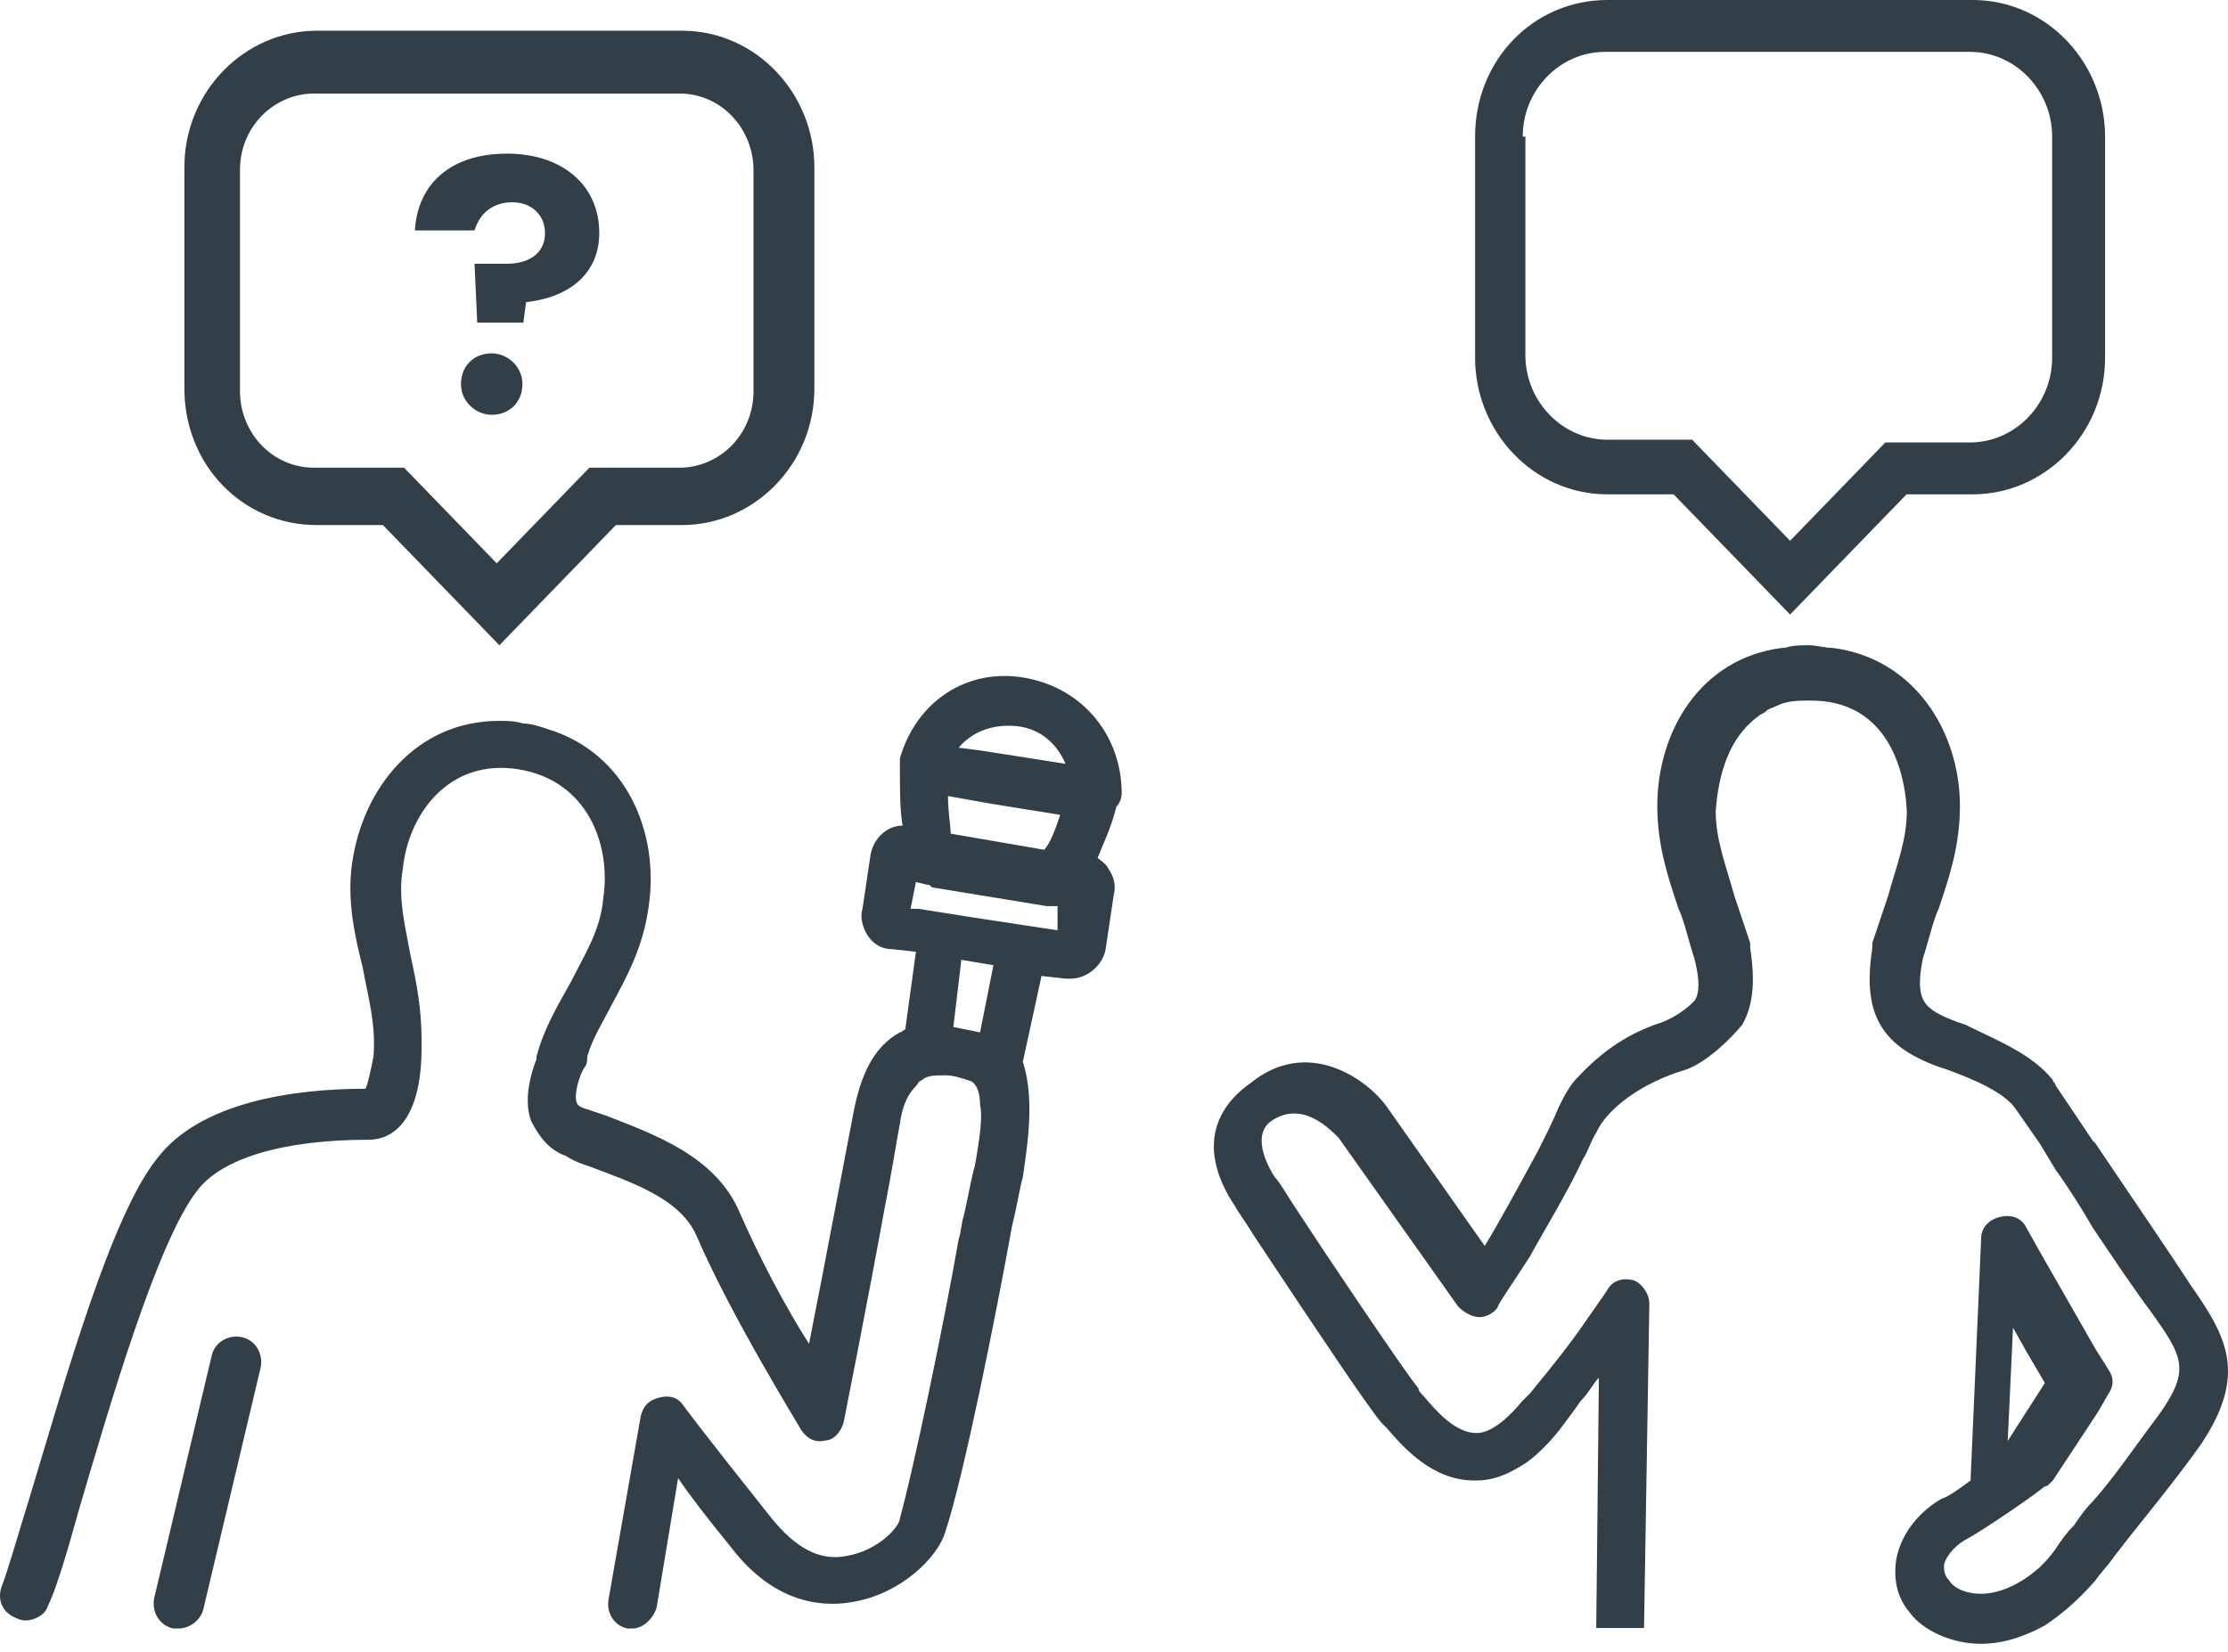
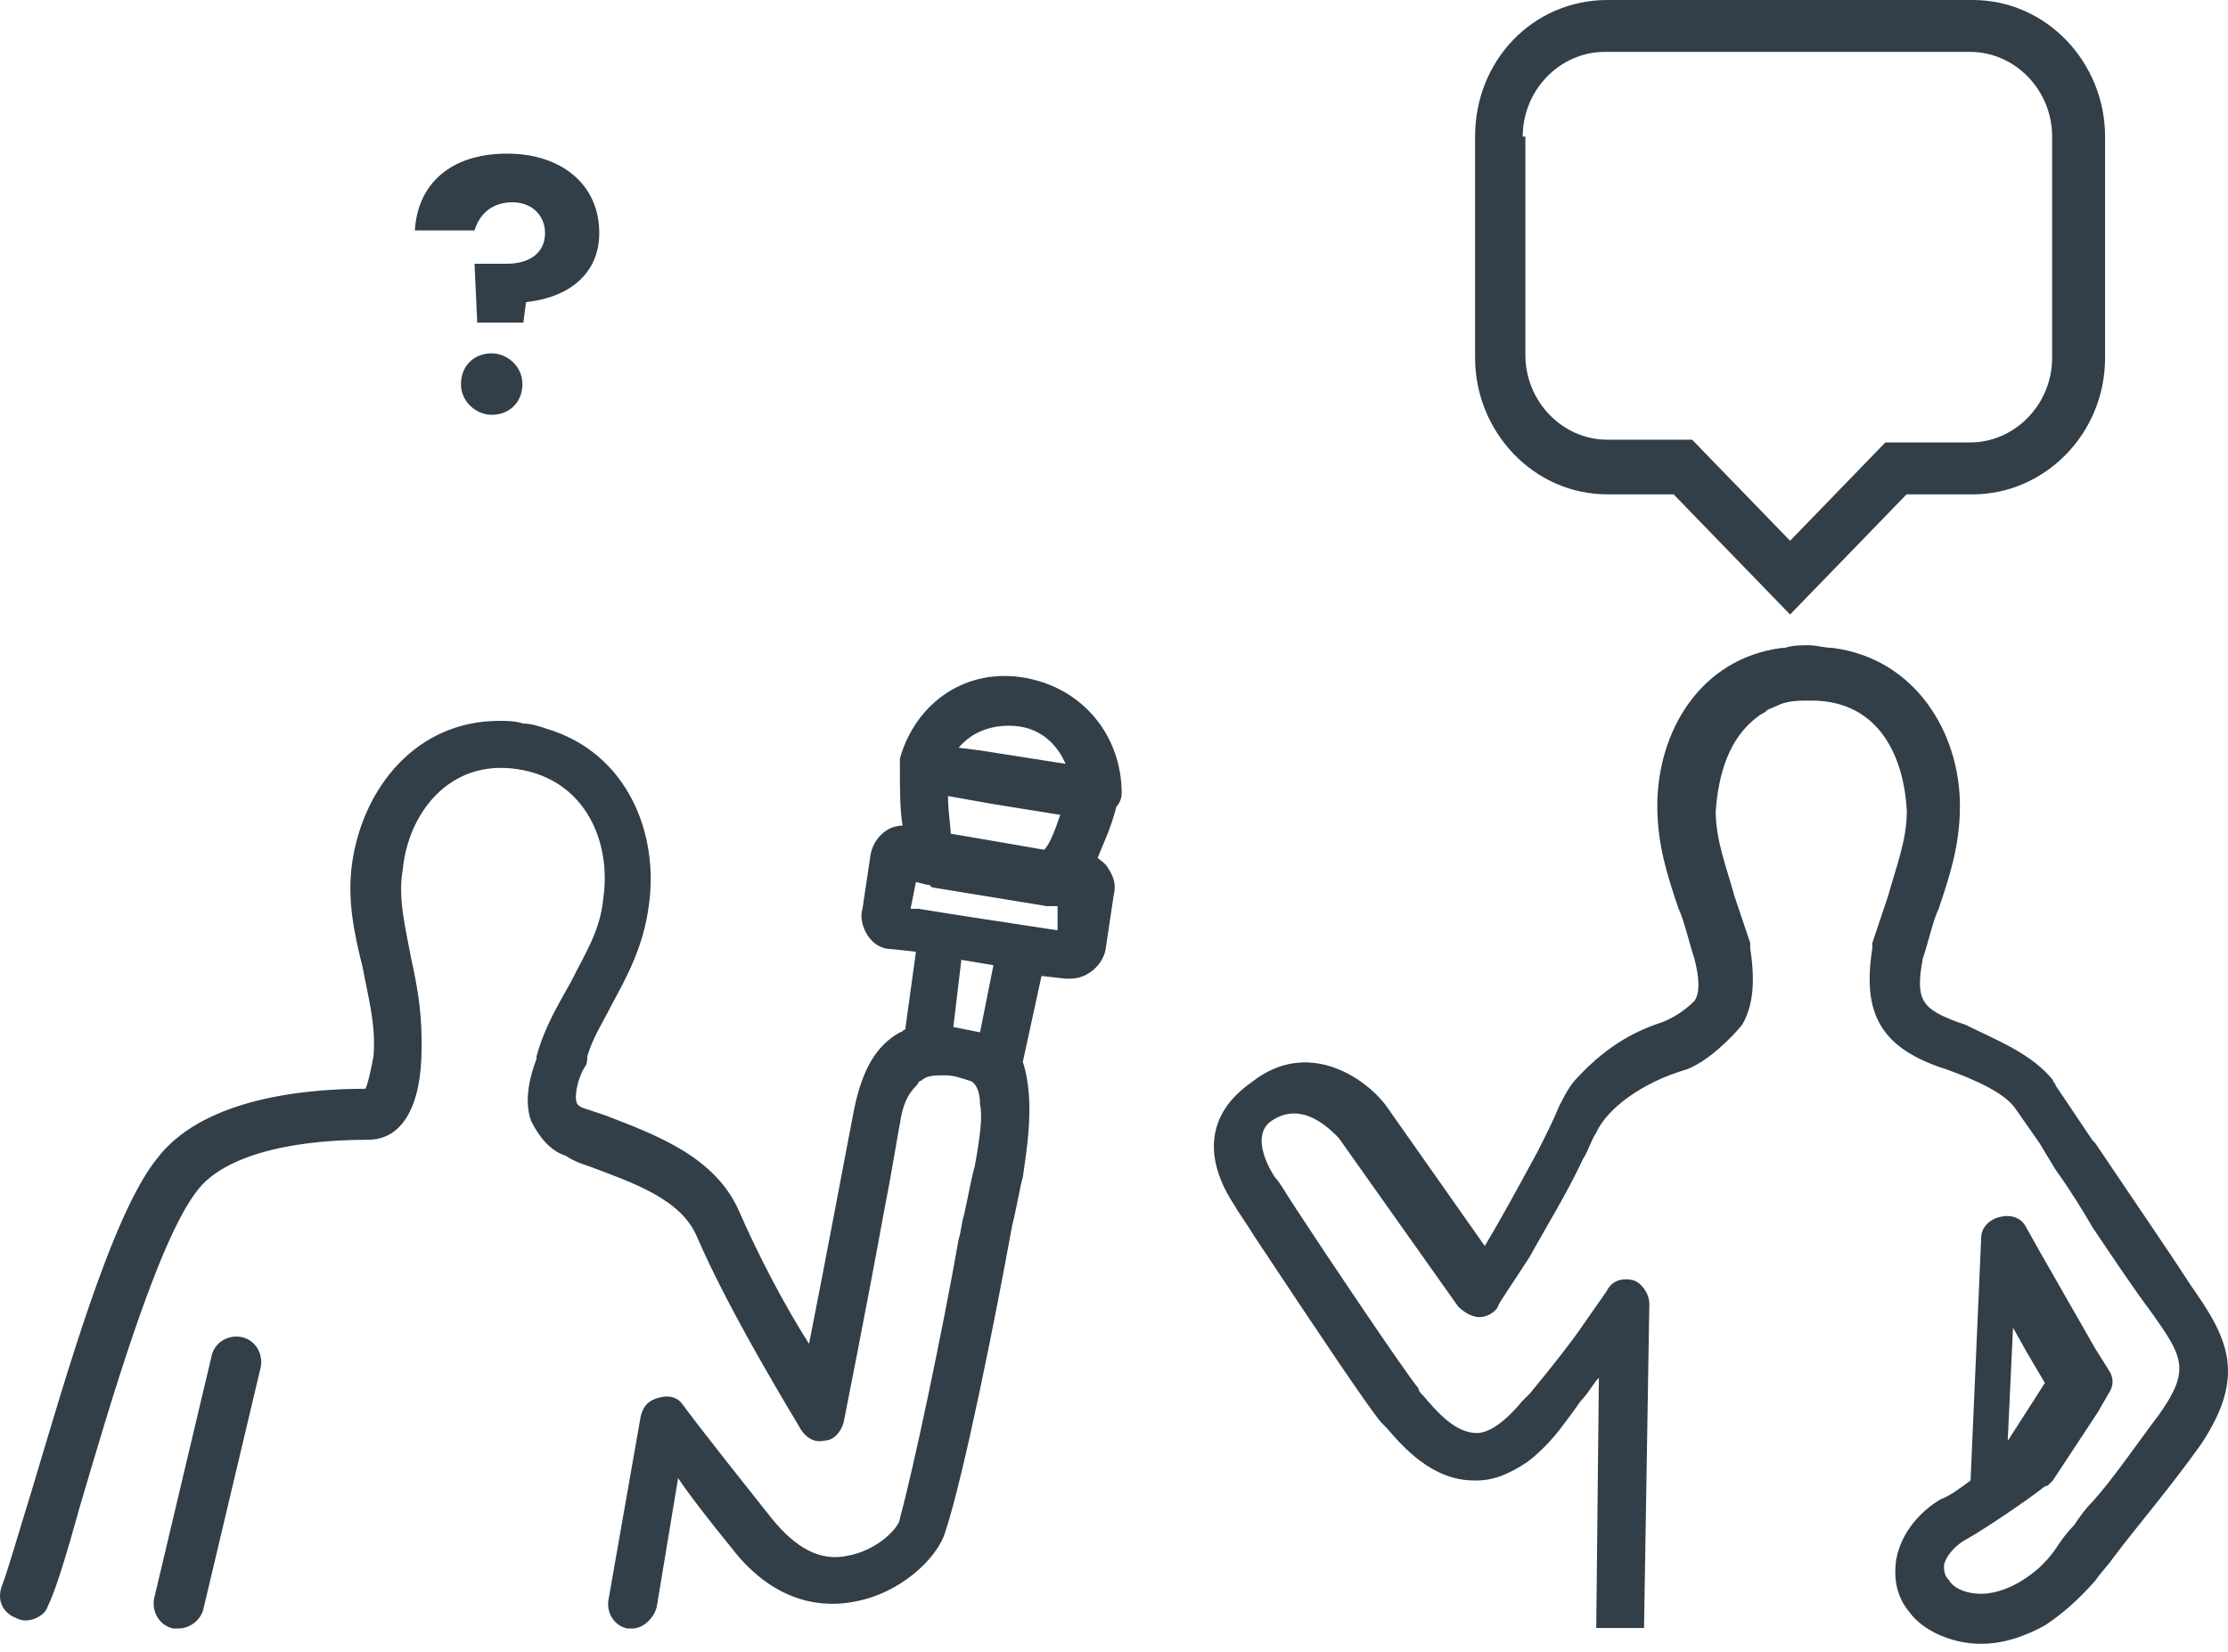
<svg xmlns="http://www.w3.org/2000/svg" width="120px" height="89px" viewBox="0 0 120 89" version="1.1">
  <title>interview-person-icon</title>
  <desc>Created with Sketch.</desc>
  <g id="Pages" stroke="none" stroke-width="1" fill="none" fill-rule="evenodd">
    <g id="Interview" transform="translate(-886, -1101)" fill="#323E48" fill-rule="nonzero">
      <g id="interview-person-icon" transform="translate(886, 1101)">
        <path d="M13.011,72.028 C12.276,71.88 11.54,72.325 11.393,73.065 L8.304,86.095 C8.157,86.836 8.598,87.576 9.334,87.724 C9.481,87.724 9.481,87.724 9.628,87.724 C10.216,87.724 10.805,87.28 10.952,86.688 L14.041,73.657 C14.188,72.917 13.747,72.176 13.011,72.028 Z" id="Path" />
-         <path d="M17.059,28.285 L20.624,28.285 L26.897,34.759 L33.17,28.285 L36.734,28.285 C40.583,28.285 43.862,25.048 43.862,20.929 L43.862,9.011 C43.862,5.039 40.726,1.655 36.734,1.655 L17.059,1.655 C13.21,1.655 9.931,4.892 9.931,9.011 L9.931,20.929 C9.931,25.048 13.068,28.285 17.059,28.285 Z M12.925,9.159 C12.925,6.805 14.778,5.039 16.917,5.039 L36.591,5.039 C38.872,5.039 40.583,6.952 40.583,9.159 L40.583,21.076 C40.583,23.43 38.73,25.195 36.591,25.195 L31.744,25.195 L26.754,30.345 L24.758,28.285 L21.764,25.195 L16.917,25.195 C14.636,25.195 12.925,23.283 12.925,21.076 L12.925,9.159 Z" id="Shape" />
        <path d="M26.483,19.034 C25.517,19.034 24.828,19.724 24.828,20.69 C24.828,21.655 25.655,22.345 26.483,22.345 C27.448,22.345 28.138,21.655 28.138,20.69 C28.138,19.724 27.31,19.034 26.483,19.034 Z" id="Path" />
        <path d="M27.602,10.897 C28.625,10.897 29.355,11.586 29.355,12.552 C29.355,13.655 28.479,14.207 27.31,14.207 L25.558,14.207 L25.704,17.379 L28.187,17.379 L28.333,16.276 C30.815,16 32.276,14.621 32.276,12.552 C32.276,9.931 30.231,8.276 27.31,8.276 C24.243,8.276 22.491,9.931 22.345,12.414 L25.558,12.414 C25.85,11.448 26.58,10.897 27.602,10.897 Z" id="Path" />
        <path d="M86.577,26.63 L90.141,26.63 L96.414,33.103 L102.687,26.63 L106.251,26.63 C110.1,26.63 113.379,23.393 113.379,19.274 L113.379,7.356 C113.379,3.384 110.243,0 106.251,0 L86.577,0 C82.585,0 79.448,3.237 79.448,7.356 L79.448,19.274 C79.448,23.246 82.585,26.63 86.577,26.63 Z M86.434,2.795 L106.108,2.795 C108.532,2.795 110.528,4.855 110.528,7.356 L110.528,19.274 C110.528,21.775 108.532,23.834 106.108,23.834 L101.546,23.834 L98.695,26.777 L98.552,26.924 L96.414,29.131 L91.139,23.687 L86.577,23.687 C84.153,23.687 82.157,21.628 82.157,19.126 L82.157,7.356 L82.014,7.356 C82.014,4.855 84.01,2.795 86.434,2.795 Z" id="Shape" />
        <path d="M118.001,69.249 C116.714,67.262 114.856,64.565 112.854,61.584 L112.711,61.442 L110.709,58.462 C110.709,58.32 110.566,58.32 110.566,58.178 C109.422,56.758 107.564,56.049 105.848,55.197 L105.419,55.055 C103.56,54.346 103.131,53.92 103.56,51.649 C103.846,50.797 104.132,49.52 104.418,48.952 C104.99,47.249 105.562,45.546 105.562,43.417 C105.562,39.442 103.131,35.468 98.699,34.901 C98.27,34.901 97.841,34.759 97.412,34.759 C96.983,34.759 96.554,34.759 96.125,34.901 C96.125,34.901 96.125,34.901 95.982,34.901 C91.55,35.468 89.262,39.442 89.262,43.417 C89.262,45.546 89.834,47.249 90.406,48.952 C90.692,49.52 90.978,50.797 91.264,51.649 C91.55,52.784 91.55,53.494 91.264,53.92 C90.835,54.346 90.263,54.771 89.548,55.055 C88.261,55.481 86.688,56.191 84.973,58.036 C84.544,58.462 84.258,59.029 83.972,59.597 C83.686,60.307 83.257,61.158 82.828,62.01 C81.827,63.855 80.826,65.7 79.968,67.12 L74.678,59.597 C73.534,58.036 70.389,55.907 67.386,58.32 C64.955,60.023 64.812,62.436 66.528,64.991 C66.671,65.274 67.1,65.842 67.529,66.552 C71.103,71.945 73.677,75.778 74.392,76.629 C74.535,76.771 74.535,76.771 74.678,76.913 C75.536,77.907 77.109,79.752 79.396,79.752 L79.539,79.752 C80.54,79.752 81.398,79.326 82.256,78.758 C82.828,78.332 83.4,77.765 83.972,77.055 C84.401,76.487 84.83,75.92 85.116,75.494 C85.544,75.068 85.83,74.5 86.116,74.216 L85.973,87.7 L88.547,87.7 L88.833,70.242 C88.833,69.674 88.404,69.107 87.975,68.965 C87.403,68.823 86.831,68.965 86.545,69.533 C86.545,69.533 86.259,69.958 85.259,71.378 C84.687,72.229 83.686,73.507 82.399,75.068 L81.97,75.494 C81.398,76.203 80.397,77.197 79.539,77.197 C78.395,77.197 77.395,76.062 76.68,75.21 C76.537,75.068 76.394,74.926 76.394,74.784 C75.679,73.932 71.389,67.545 69.817,65.133 C69.245,64.281 68.959,63.713 68.673,63.429 C68.387,63.004 67.386,61.3 68.387,60.449 C70.103,59.171 71.675,60.875 72.104,61.3 L78.538,70.384 C78.824,70.668 79.253,70.952 79.682,70.952 C80.111,70.952 80.54,70.668 80.683,70.384 C80.683,70.242 81.398,69.249 82.399,67.687 C83.257,66.126 84.401,64.281 85.259,62.436 C85.544,62.01 85.687,61.442 85.973,61.016 C86.545,59.739 88.404,58.32 90.835,57.61 C91.979,57.184 93.265,55.907 93.837,55.197 C94.409,54.204 94.552,52.926 94.266,51.081 C94.266,50.939 94.266,50.939 94.266,50.797 C93.98,49.946 93.694,49.094 93.408,48.242 C92.979,46.681 92.408,45.262 92.408,43.7 C92.551,41.713 93.122,39.726 94.695,38.591 C94.838,38.449 94.981,38.449 95.124,38.307 C95.267,38.165 95.41,38.165 95.696,38.023 C96.268,37.739 96.84,37.739 97.555,37.739 C101.272,37.739 102.559,40.862 102.702,43.7 C102.702,45.262 102.13,46.681 101.701,48.242 C101.415,49.094 101.129,49.946 100.843,50.797 C100.843,50.939 100.843,50.939 100.843,51.081 C100.557,52.926 100.7,54.204 101.272,55.197 C101.844,56.191 102.845,56.9 104.418,57.468 L104.847,57.61 C106.42,58.178 107.992,58.887 108.564,59.739 L109.851,61.584 L110.709,63.004 C111.424,63.997 112.139,65.133 112.711,66.126 C113.855,67.829 114.999,69.533 115.856,70.668 C117.572,73.081 118.001,73.791 116.285,76.203 C114.999,77.907 113.855,79.61 112.711,80.887 C112.282,81.313 111.996,81.739 111.71,82.165 C111.281,82.59 110.995,83.016 110.709,83.442 C110.423,83.868 110.137,84.152 109.851,84.436 C108.564,85.571 107.421,85.855 106.706,85.855 C105.705,85.855 105.133,85.429 104.99,85.145 C104.704,84.861 104.704,84.578 104.704,84.294 C104.847,83.726 105.419,83.158 105.991,82.874 C106.992,82.307 109.279,80.745 109.994,80.178 C110.137,80.036 110.28,80.036 110.28,80.036 C110.423,79.894 110.566,79.752 110.566,79.752 L112.997,76.062 L113.569,75.068 C113.855,74.642 113.855,74.216 113.569,73.791 L112.854,72.655 L109.851,67.404 L109.136,66.126 C108.85,65.558 108.278,65.416 107.707,65.558 C107.135,65.7 106.706,66.126 106.706,66.694 L106.134,79.752 C105.562,80.178 104.99,80.603 104.561,80.745 C103.56,81.313 102.416,82.449 102.13,84.01 C101.987,85.003 102.13,85.997 102.845,86.849 C103.56,87.842 105.133,88.552 106.706,88.552 C107.707,88.552 108.85,88.268 110.137,87.558 C110.995,86.99 111.853,86.281 112.854,85.145 C113.14,84.719 113.569,84.294 113.855,83.868 C115.142,82.165 116.857,80.178 118.573,77.765 C121.004,74.074 120.003,72.087 118.001,69.249 Z M108.421,71.52 L109.136,72.797 L110.137,74.5 L109.136,76.062 L108.135,77.623 L108.421,71.52 Z" id="Shape" />
        <path d="M94.634,51.476 C94.634,51.724 94.634,51.724 94.883,51.972 C94.634,51.724 94.634,51.724 94.634,51.476 Z" id="Path" />
        <path d="M55.233,36.518 C52.066,35.94 49.332,37.82 48.468,40.858 C48.468,40.858 48.468,40.858 48.468,41.002 L48.468,41.147 C48.468,42.593 48.468,43.606 48.612,44.474 C47.749,44.474 47.029,45.197 46.885,46.065 L46.453,48.958 C46.309,49.392 46.453,49.971 46.741,50.405 C47.029,50.838 47.461,51.128 48.036,51.128 L49.332,51.272 L48.756,55.467 C48.612,55.467 48.612,55.612 48.468,55.612 C47.173,56.335 46.453,57.637 46.022,59.662 C45.734,61.109 44.438,68.052 43.575,72.391 C42.28,70.366 40.84,67.618 39.833,65.303 C38.538,62.266 35.227,61.109 32.637,60.096 C32.205,59.951 31.773,59.807 31.341,59.662 C31.054,59.517 31.054,59.373 31.054,59.373 C30.91,58.939 31.198,57.926 31.485,57.492 C31.629,57.348 31.629,57.058 31.629,56.914 C31.917,55.901 32.493,55.033 32.925,54.165 C33.788,52.574 34.652,50.983 34.94,48.813 C35.515,44.908 33.788,40.568 29.47,39.266 C29.039,39.122 28.607,38.977 28.175,38.977 C27.743,38.833 27.312,38.833 26.88,38.833 C22.418,38.833 19.54,42.449 18.964,46.499 C18.676,48.524 19.108,50.405 19.54,52.14 C19.828,53.731 20.259,55.178 20.116,56.914 C19.972,57.637 19.828,58.36 19.684,58.65 C15.798,58.65 10.761,59.373 8.458,62.41 C6.011,65.448 3.564,74.127 1.693,80.347 C0.974,82.661 0.398,84.686 0.11,85.41 C-0.178,86.133 0.11,86.856 0.83,87.146 C1.118,87.29 1.262,87.29 1.406,87.29 C1.837,87.29 2.413,87.001 2.557,86.567 C2.989,85.699 3.564,83.819 4.284,81.215 C5.867,75.863 8.458,66.895 10.617,64.146 C11.912,62.41 15.222,61.398 19.828,61.398 C21.699,61.398 22.706,59.517 22.706,56.48 C22.706,56.335 22.706,56.19 22.706,56.046 C22.706,54.31 22.418,52.864 22.13,51.562 C21.843,49.971 21.411,48.379 21.699,46.788 C21.987,43.895 24.145,40.858 27.887,41.436 C31.629,42.015 32.925,45.486 32.493,48.379 C32.349,50.115 31.485,51.417 30.766,52.864 C30.046,54.165 29.327,55.323 28.895,56.914 C28.895,57.058 28.895,57.058 28.895,57.058 C28.607,57.782 28.175,59.228 28.607,60.385 C29.039,61.253 29.614,61.976 30.478,62.266 C30.91,62.555 31.341,62.7 31.773,62.844 C34.076,63.712 36.667,64.58 37.53,66.605 C39.401,70.945 42.999,76.731 43.143,77.02 C43.431,77.454 43.863,77.743 44.438,77.599 C44.87,77.599 45.302,77.165 45.446,76.586 C45.446,76.586 46.741,70.077 47.605,65.303 C48.036,63.134 48.324,61.253 48.468,60.53 C48.612,59.517 48.9,58.939 49.332,58.505 C49.476,58.36 49.476,58.216 49.62,58.216 C49.907,57.926 50.339,57.926 50.915,57.926 C51.347,57.926 51.778,58.071 52.21,58.216 C52.354,58.216 52.786,58.505 52.786,59.517 C52.93,60.096 52.786,61.253 52.498,62.844 C52.354,63.278 52.21,64.146 51.922,65.448 C51.778,65.882 51.778,66.316 51.635,66.75 C50.771,71.668 49.188,79.19 48.468,81.793 C48.468,82.227 47.317,83.529 45.59,83.819 C44.151,84.108 42.855,83.385 41.56,81.793 C37.53,76.731 36.811,75.718 36.811,75.718 C36.523,75.284 36.091,75.14 35.515,75.284 C34.94,75.429 34.652,75.718 34.508,76.297 L32.781,86.133 C32.637,86.856 33.069,87.579 33.788,87.724 C33.932,87.724 34.076,87.724 34.076,87.724 C34.652,87.724 35.227,87.146 35.371,86.567 L36.523,79.624 C37.098,80.492 38.106,81.793 39.401,83.385 C41.848,86.567 44.582,86.567 46.022,86.278 C48.468,85.844 50.483,83.963 50.915,82.517 C51.922,79.479 53.649,70.8 54.513,66.027 C54.801,64.869 54.945,63.857 55.089,63.423 C55.233,62.266 55.808,59.373 55.089,57.203 L56.096,52.574 L57.391,52.719 C57.535,52.719 57.535,52.719 57.679,52.719 C58.543,52.719 59.406,51.996 59.55,51.128 L59.982,48.235 C60.126,47.656 59.982,47.222 59.694,46.788 C59.55,46.499 59.262,46.354 59.118,46.21 C59.406,45.486 59.838,44.619 60.126,43.461 C60.27,43.317 60.414,43.027 60.414,42.738 C60.414,39.7 58.399,37.097 55.233,36.518 Z M52.786,55.612 L51.347,55.323 L51.778,51.706 L53.506,51.996 L52.786,55.612 Z M56.96,50.115 L56.96,50.115 L52.21,49.392 L49.476,48.958 L49.044,48.958 L49.332,47.512 L49.907,47.656 C50.051,47.656 50.051,47.656 50.195,47.801 L56.384,48.813 L56.528,48.813 L56.96,48.813 L56.96,50.115 L56.96,50.115 Z M56.24,45.776 L51.203,44.908 C51.203,44.474 51.059,43.751 51.059,42.883 L53.506,43.317 L57.104,43.895 C56.816,44.763 56.528,45.486 56.24,45.776 Z M52.786,40.424 L51.635,40.279 C52.354,39.411 53.506,38.977 54.801,39.122 C56.096,39.266 56.96,40.134 57.391,41.147 L52.786,40.424 Z" id="Shape" />
      </g>
    </g>
  </g>
</svg>